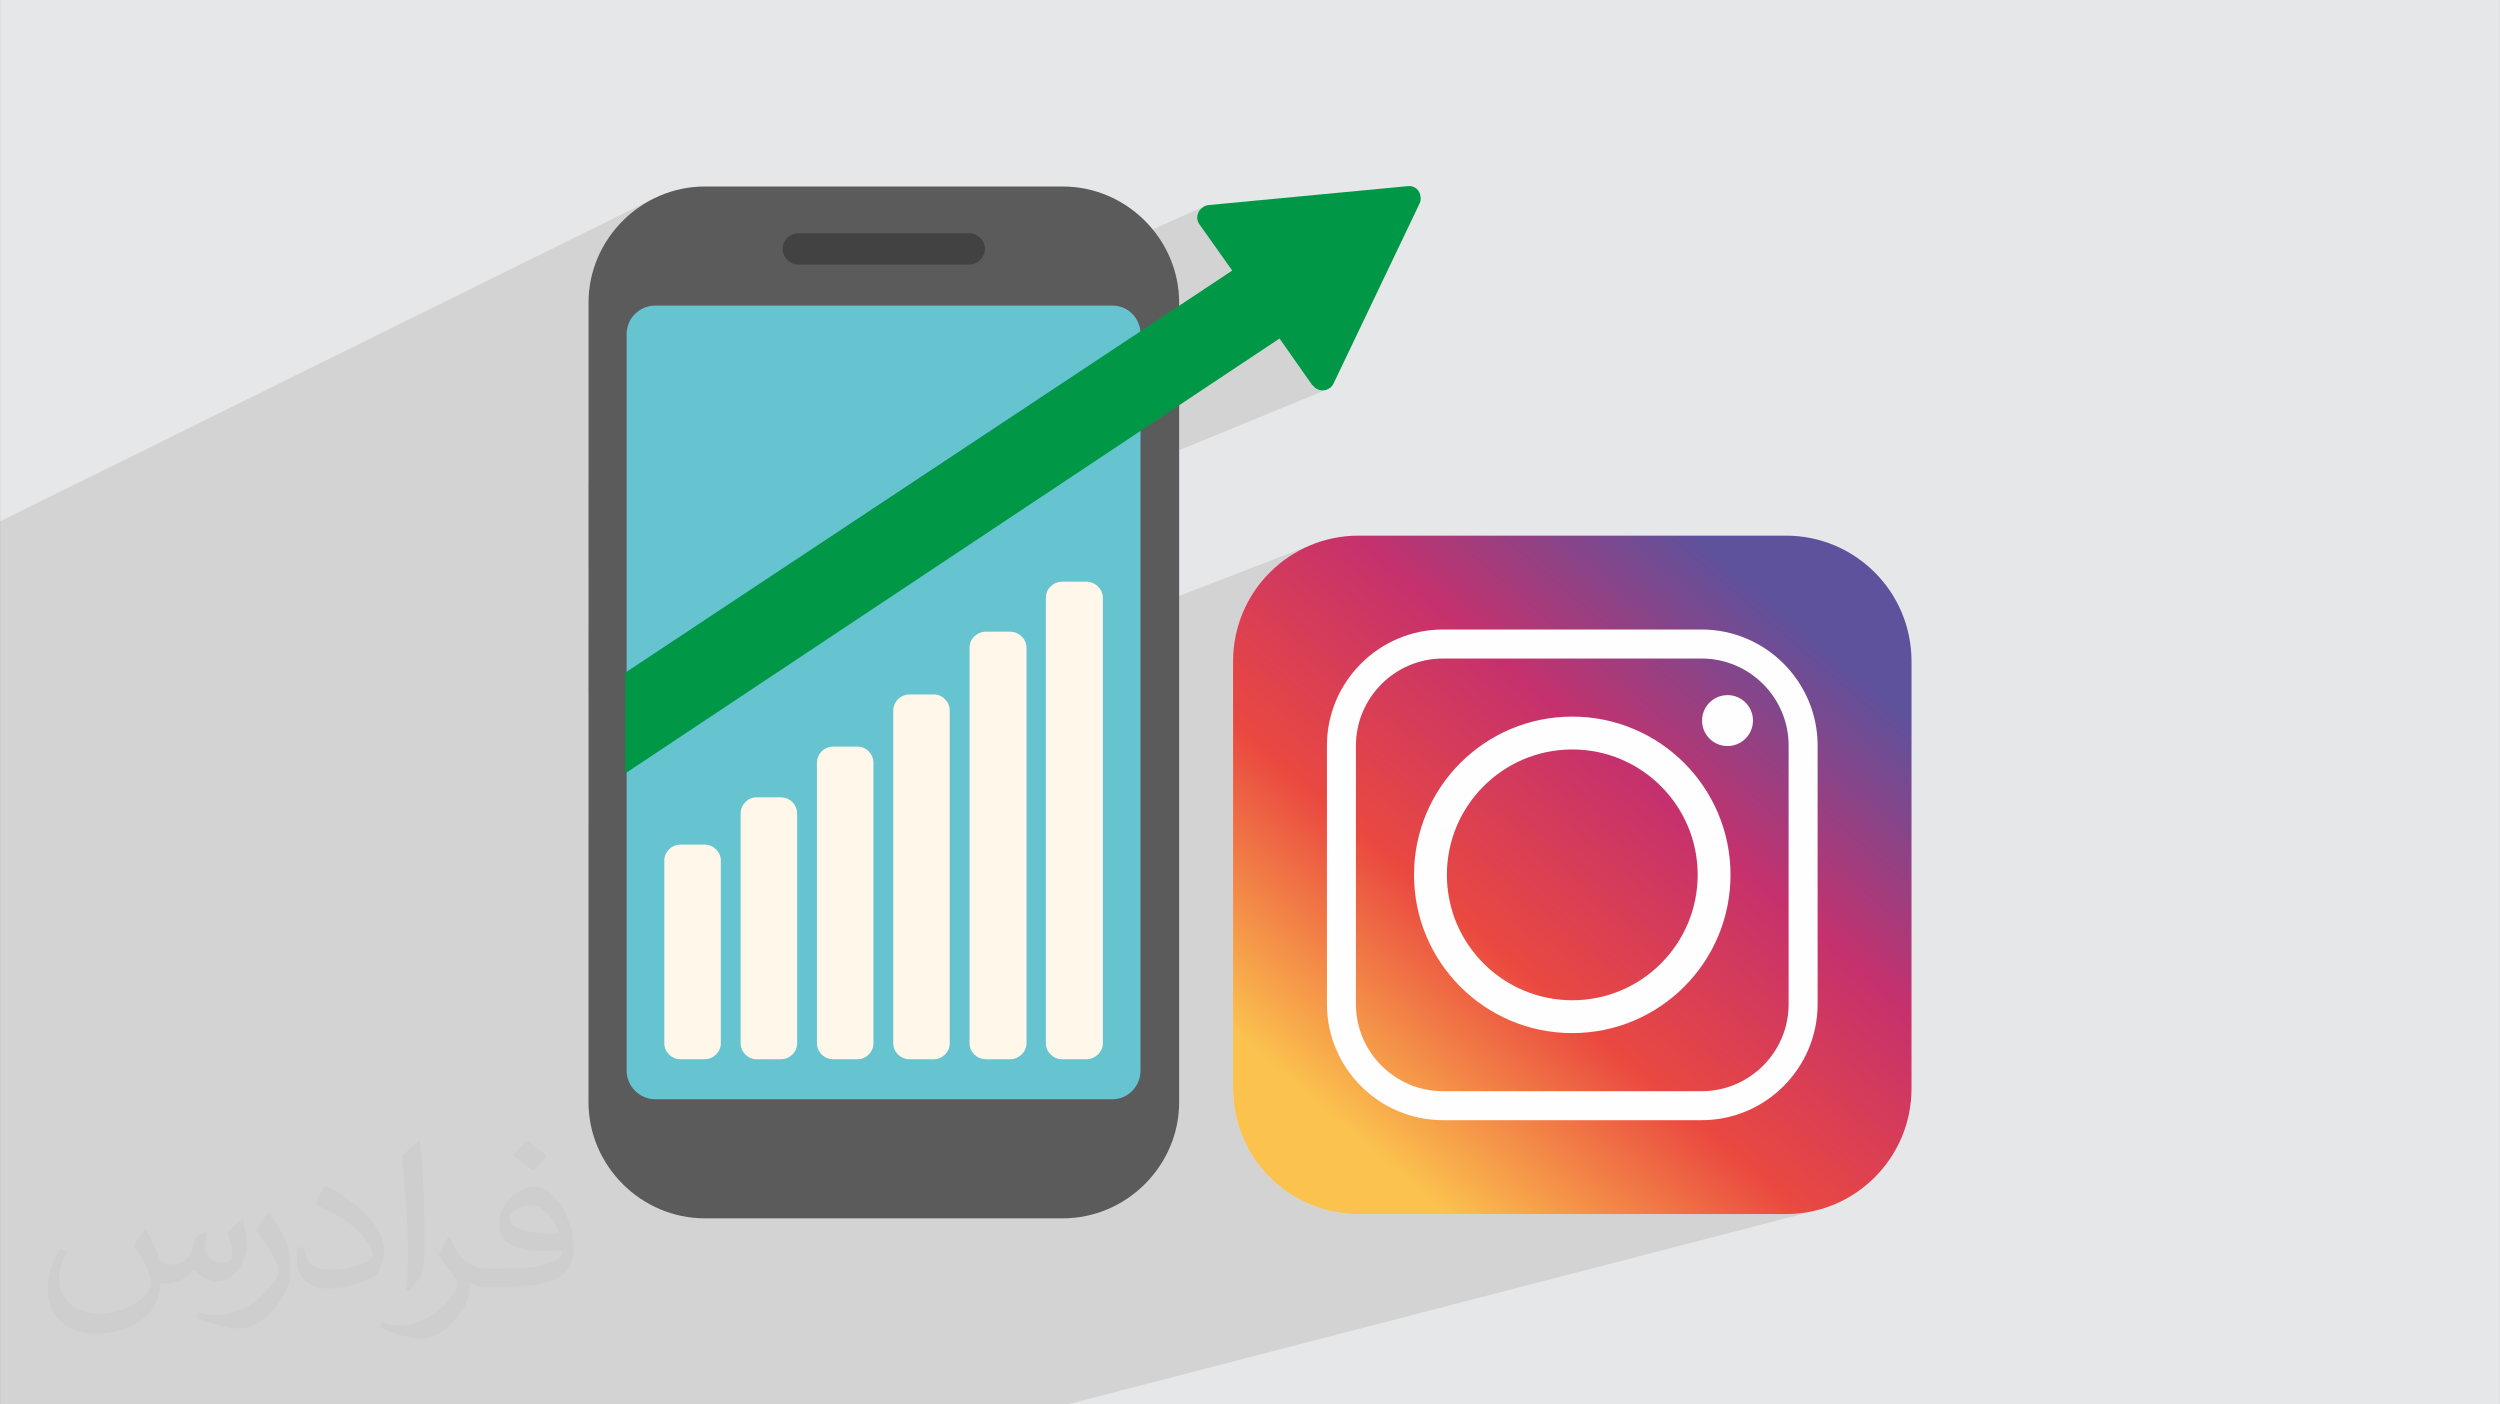
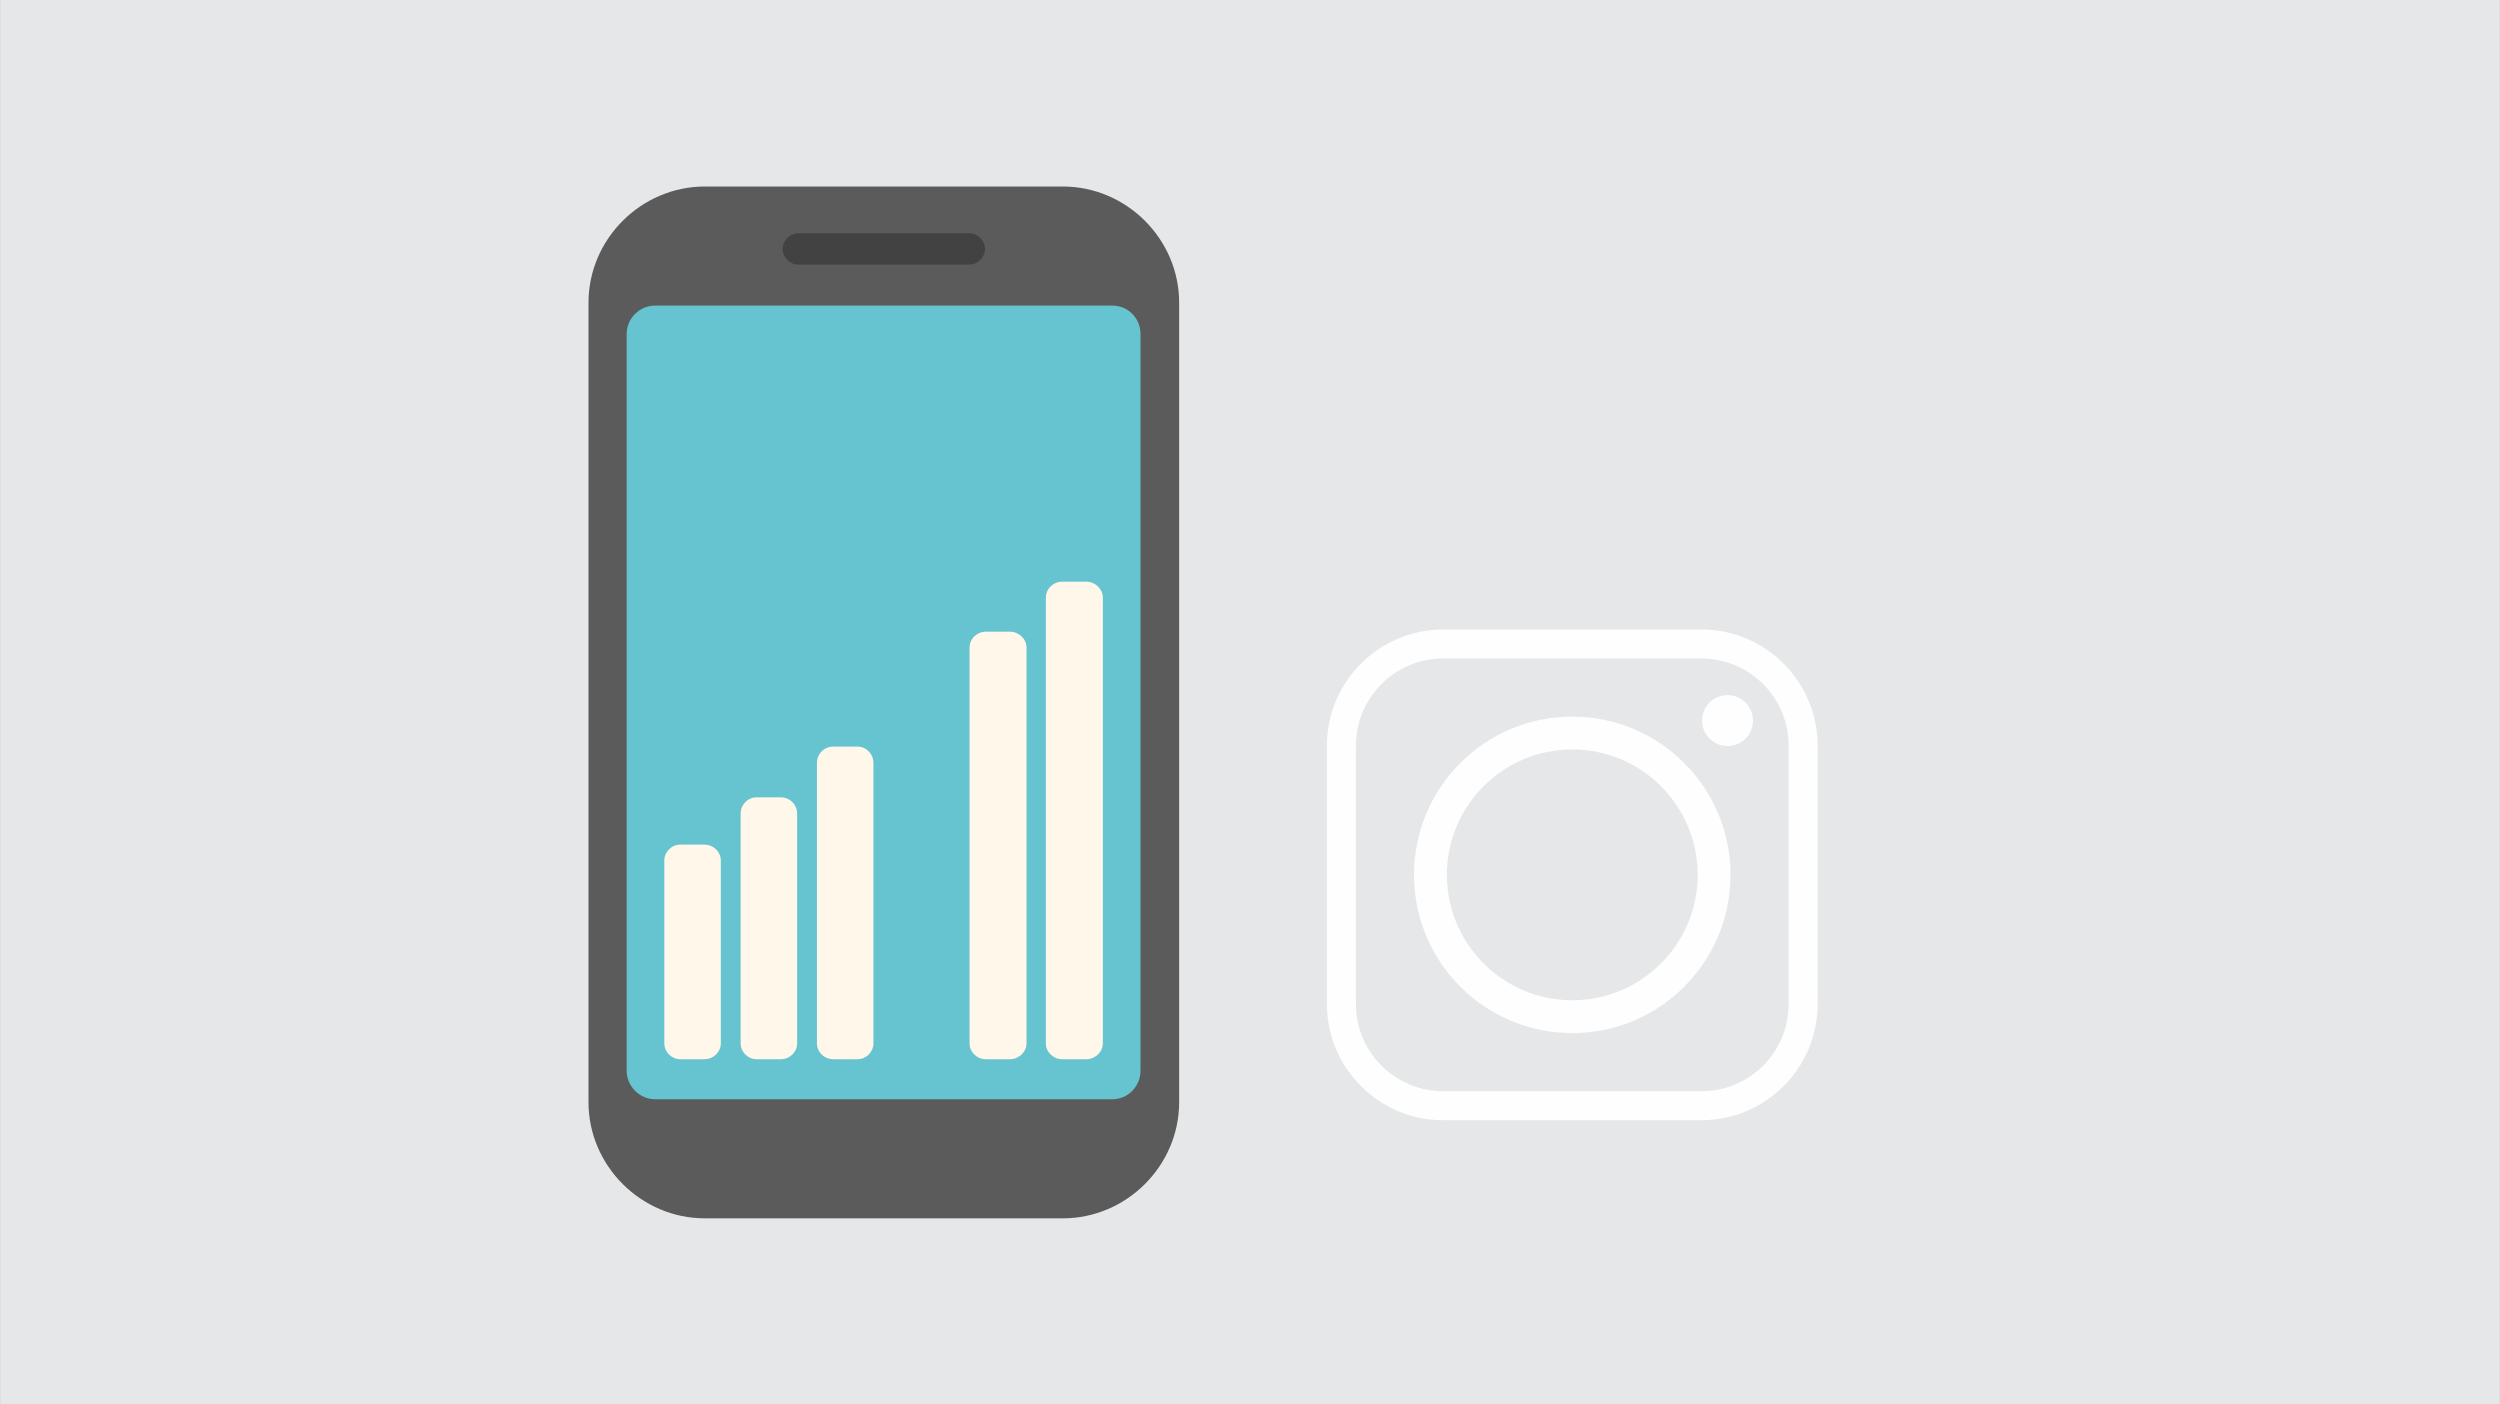
<svg xmlns="http://www.w3.org/2000/svg" xml:space="preserve" width="3.708in" height="2.083in" version="1.0" style="shape-rendering:geometricPrecision; text-rendering:geometricPrecision; image-rendering:optimizeQuality; fill-rule:evenodd; clip-rule:evenodd" viewBox="0 0 3702.73 2080.18">
  <rect x="0" y="0" width="3702.73" height="2080.18" fill="#808080" stroke="none" />
  <defs>
    <style type="text/css">
   
    .fil5 {fill:#5B5B5B}
    .fil7 {fill:#434242}
    .fil9 {fill:#FEF7EA}
    .fil6 {fill:#66C3D0}
    .fil0 {fill:#E6E7E8}
    .fil4 {fill:#FEFEFE}
    .fil8 {fill:#009846;fill-rule:nonzero}
    .fil2 {fill:#373435;fill-opacity:0.031}
    .fil1 {fill:#2B2A29;fill-opacity:0.102}
    .fil3 {fill:url(#id0)}
   
  </style>
    <linearGradient id="id0" gradientUnits="userSpaceOnUse" x1="2000.99" y1="1676.97" x2="2655.28" y2="913.72">
      <stop offset="0" style="stop-opacity:1; stop-color:#FBC24E" />
      <stop offset="0.341" style="stop-opacity:1; stop-color:#EA4940" />
      <stop offset="0.671" style="stop-opacity:1; stop-color:#C5316D" />
      <stop offset="1" style="stop-opacity:1; stop-color:#5E529C" />
    </linearGradient>
  </defs>
  <g id="Layer_x0020_1">
    <path class="fil0" d="M-0 0l3702.73 0 0 2080.18 -3702.73 0 0 -2080.18z" />
-     <path class="fil1" d="M1581.04 2080.18l-21.27 0 -564.04 0 -349.57 0 -21.44 0 -340.83 0 -132.63 0 -151.26 0 0 -154.66 0 -265.81 0 -22.52 0 -426.52 0 -14.37 0 -72.23 0 -18.31 0 -0.41 0 -237.87 0 -95.26 969.54 -478.87 -7.43 3.82 -7.22 4.17 -7 4.5 -6.77 4.82 -6.53 5.13 -6.27 5.43 -6.01 5.72 -5.73 5.99 -5.44 6.26 -5.14 6.51 -4.83 6.76 -4.51 6.99 -4.17 7.21 -3.83 7.42 -3.48 7.61 -3.11 7.8 -2.73 7.97 -2.34 8.14 -1.94 8.29 -1.53 8.43 -1.1 8.56 -0.67 8.68 -0.23 8.79 0 266.22 913.28 -409.48 -1.21 0.61 -1.17 0.69 -1.1 0.77 -2.92 2.39 -2.29 2.82 -1.66 3.14 -1 3.35 -0.33 3.45 0.35 3.44 1.06 3.32 1.78 3.09 48.64 68.56 -78.55 52.04 -874.88 379.67 0 100.59 1023.54 -431.6 48.64 69.28 0.72 0 0.57 0.8 0.64 0.79 0.7 0.78 0.77 0.75 0.84 0.72 0.9 0.68 0.97 0.63 1.04 0.57 3.54 1.24 3.59 0.53 3.53 -0.16 3.39 -0.82 -1093.37 448.65 0 194.95 1076.72 -416.17 -8.44 3.33 -8.24 3.72 -8.02 4.11 -7.78 4.48 -7.54 4.84 -7.29 5.19 -7.02 5.52 -6.4 5.54 124.65 -48 0 0 -124.66 48 -0.35 0.3 -6.45 6.16 -6.16 6.45 -5.84 6.75 -5.52 7.02 -5.19 7.29 -4.84 7.54 -4.48 7.78 -4.1 8.02 -3.73 8.24 -3.33 8.44 -2.92 8.64 -2.51 8.82 -2.08 8.99 -1.64 9.16 -1.18 9.3 -0.72 9.44 -0.24 9.57 0 633.06 0.24 9.56 0.72 9.44 1.18 9.3 1.64 9.16 2.08 8.99 2.51 8.82 2.92 8.64 3.33 8.44 3.73 8.24 4.1 8.02 4.48 7.79 4.84 7.54 5.18 7.29 5.52 7.02 5.84 6.75 6.16 6.46 6.45 6.16 6.75 5.85 7.02 5.52 7.29 5.19 7.54 4.84 7.79 4.48 8.02 4.11 8.24 3.72 8.44 3.33 8.64 2.92 8.83 2.51 8.99 2.08 9.15 1.64 9.3 1.18 9.44 0.72 9.56 0.24 633.07 -0.01 9.57 -0.24 9.44 -0.72 9.3 -1.18 9.16 -1.64 8.99 -2.08 -1110.67 287.75z" />
-     <path class="fil2" d="M215.96 1821.93c7.07,10.71 11.65,21.01 16.13,32.45 3.33,6.66 5.09,18.93 20.7,18.93 4.57,0 11.13,-1.35 16.95,-4.57 6.55,-3.44 11.54,-8.64 14.15,-16.53l6.24 -21.01 15.19 -7.49 1.04 1.04c-2.08,7.91 -2.59,15.5 -2.59,21.43 0,17.57 15.19,24.23 27.25,24.23 7.07,0 13.42,-3.44 13.42,-9.89 0,-8.32 -3.53,-22.47 -8.12,-35.16 7.07,-7.07 14.15,-14.15 22.26,-19.87l1.25 0.63c3.53,14.98 5.51,29.75 5.51,39.63 0,9.67 -4.27,20.39 -7.8,27.36 -7.28,13.73 -20.18,24.65 -35.78,24.65 -11.85,0 -25.06,-5.93 -34.12,-16.95l-0.52 0c-8.53,10.61 -21.74,20.18 -42.86,20.18l-6.55 0c-1.04,13.94 -4.05,23.81 -8.64,32.66 -12.58,24.54 -49.92,41.92 -85.08,41.92 -48.89,0 -73.43,-28.19 -73.43,-65.73 0,-23.19 7.59,-44.72 19.24,-60.01l9.56 3.95c-7.28,13.94 -12.17,27.04 -12.17,39.94 0,35.16 28.61,51.9 61.58,51.9 30.58,0 68.44,-19.45 75.31,-42.02 -2.59,-24.65 -11.85,-36.19 -26,-58.66 4.27,-7.49 9.78,-14.98 16.64,-22.98l1.25 0 0 0 0 0 -0.01 -0.04zm563.83 -132.3c10.3,6.45 20.39,14.04 30.27,22.78 -5.51,7.8 -12.38,14.88 -20.91,21.12 -9.89,-8.01 -19.76,-14.88 -29.86,-22.16 6.86,-7.7 13.63,-15.08 20.49,-21.74l0 0 0 0 0 0 0 0 0 0 0.01 0zm5.3 96.11c-16.64,0 -30.27,10.92 -30.27,19.03 0,17.38 33.28,22.78 73.12,22.56 -4.99,-20.39 -22.47,-41.61 -42.86,-41.61l0 0.01zm-37.35 92.99c21.64,0 40.57,-0.63 55.02,-4.27 16.13,-4.05 29.75,-12.17 29.75,-17.78 0,-1.46 0,-3.22 -0.52,-4.68 -9.05,0.83 -19.45,0.83 -28.5,0.83 -29.33,0 -51.79,-6.66 -60.64,-23.09 -2.19,-4.57 -3.74,-9.67 -3.74,-15.5 0,-15.92 6.86,-31.41 18.93,-42.13 10.08,-8.84 21.22,-14.35 32.55,-14.35 20.49,0 36.81,16.44 48.26,42.34 6.24,14.15 10.5,30.47 10.5,51.07 0,13.73 -3.74,25.27 -12.27,33.8 -15.92,15.4 -45.24,21.22 -90.17,21.22l-20.39 0 0 0 -5.3 0c-11.13,0 -19.14,-1.98 -25.48,-6.86l-1.04 0c0.31,2.59 0.52,5.09 0.52,7.49 0,10.08 -3.33,22.98 -10.08,33.28 -19.97,29.64 -41.61,42.53 -60.33,42.53 -18.93,0 -42.13,-7.28 -63.03,-16.75l3.74 -7.28c6.76,2.81 16.13,4.68 29.02,4.68 33.8,0 78.21,-32.45 83.72,-64.17 -1.25,-2.59 -3.53,-6.03 -6.76,-9.67 -9.89,-11.75 -16.13,-21.53 -21.95,-31.82 4.99,-9.89 9.56,-17.78 13.83,-24.96l1.77 -0.21c14.46,29.44 27.56,46.28 56.78,46.28l4.57 0 0 0 21.22 0 0 0 0 0 0 0 0 0 0 0 0.04 0zm-146.45 31.1c2.5,-13.52 2.7,-28.7 2.7,-42.86l0 -21.01c0,-39.21 -4.99,-96.2 -9.05,-133.34 7.07,-7.59 16.95,-16.53 24.75,-22.56l2.29 0.63c5.3,46.7 6.55,100.79 6.55,150.81 0,13.11 -0.52,25.9 -1.77,35.26 -0.73,11.85 -7.59,20.8 -22.26,34.53l-3.22 -1.46zm-150.71 -61.89c0.73,18.41 9.78,32.87 41.4,32.87 19.66,0 36.3,-5.09 54.71,-13.83 3.33,-1.46 5.09,-3.44 5.09,-5.09 0,-11.54 -8.84,-26.83 -23.71,-40.77 -14.46,-13.11 -33.6,-24.65 -51.48,-32.35 -6.14,-2.59 -8.12,-5.3 -8.12,-7.91 0,-5.3 7.07,-16.44 12.9,-24.44l1.98 -0.21c20.49,10.71 43.38,26.63 60.33,44.3 15.4,16.33 24.96,32.87 24.96,50.86 0,13.31 -4.05,25.79 -10.61,37.44 -22.47,11.33 -46.39,19.97 -70.1,19.97 -28.81,0 -48.47,-13.52 -48.47,-45.24 0,-3.44 0,-8.73 1.25,-15.61l9.89 0 0 0 0 0 0 0 0 0 0 0 -0.01 0zm-52.11 -52.32l17.89 28.92c6.55,10.71 12.69,22.37 12.69,40.77l0 23.5c0,19.03 -12.17,39.42 -31.82,59.6 -15.4,13.63 -29.02,19.45 -41.61,19.45 -18.72,0 -40.15,-5.82 -64.9,-16.44l2.81 -7.28c7.8,2.08 16.84,3.84 27.98,3.84 35.58,-0.21 71.97,-26.21 88.61,-57.93 1.98,-3.64 2.7,-7.07 2.7,-9.47 0,-3.64 -1.98,-7.7 -3.53,-11.33 -9.05,-17.05 -19.14,-32.66 -30.27,-47.12 5.82,-9.16 11.65,-17.99 17.99,-26.73l1.46 0.21 0 0 0 0 0 0 0 0 0 0 -0.01 0z" />
    <g id="_1977531563136">
      <g>
-         <path class="fil3" d="M2012.19 793.38l633.07 0c102.67,0 185.93,83.25 185.93,185.92l0 633.07c0,102.66 -83.26,185.92 -185.93,185.92l-633.07 0.01c-102.66,-0.01 -185.92,-83.27 -185.92,-185.93l0 -633.06c0,-102.67 83.26,-185.92 185.93,-185.92l-0 0z" />
        <path class="fil4" d="M2142.99 1295.83c0,-102.54 83.2,-185.74 185.74,-185.74 102.53,0 185.73,83.2 185.73,185.74 0,102.54 -83.2,185.73 -185.73,185.73 -102.54,0 -185.74,-83.19 -185.74,-185.73l0 0zm377.34 -363.4l-383.2 0c-94.46,0 -171.8,77.34 -171.8,171.79l0 383.2c0,94.61 77.34,171.79 171.8,171.79l383.2 0c94.61,0 171.78,-77.18 171.78,-171.79l0 -383.2c0,-94.44 -77.17,-171.79 -171.78,-171.79l0 0zm-383.2 42.97l383.2 0c70.99,0 128.84,57.99 128.84,128.83l0 383.19c0,71.01 -57.84,128.85 -128.84,128.85l-383.2 0c-70.84,0 -128.85,-57.85 -128.85,-128.85l0 -383.19c0,-70.84 58.01,-128.83 128.85,-128.83l0 0zm421.54 54.19c-20.93,0 -37.71,16.96 -37.71,37.72 0,20.93 16.79,37.72 37.71,37.72 20.76,0 37.72,-16.8 37.72,-37.72 0,-20.76 -16.95,-37.72 -37.72,-37.72l0 0zm4.42 266.24c0,-129.47 -104.91,-234.39 -234.38,-234.39 -129.49,0 -234.39,104.92 -234.39,234.39 0,129.47 104.9,234.38 234.39,234.38 129.47,0 234.38,-104.91 234.38,-234.38l0 0z" />
      </g>
      <g>
        <path class="fil5" d="M1043.95 276.25l530.08 0c94.43,0 172.4,77.85 172.4,172.12l0 1184.12c0,94.27 -77.98,172.12 -172.4,172.12l-530.08 0c-94.42,0 -172.4,-77.85 -172.4,-172.12l0 -1184.12c0,-94.27 77.98,-172.12 172.4,-172.12l0 0z" />
        <path class="fil6" d="M970.27 452.66l677.44 0c22.89,0 41.49,18.57 41.49,42.14l0 1091.28c0,22.85 -18.6,42.14 -41.49,42.14l-677.44 0c-22.89,0 -42.21,-19.29 -42.21,-42.14l0 -1091.28c0,-23.57 19.32,-42.14 42.21,-42.14l0 0z" />
        <path class="fil7" d="M1182.01 345.53l253.23 0c12.88,0 23.61,10.72 23.61,22.85l0 0c0,12.86 -10.73,23.57 -23.61,23.57l-253.23 0c-12.16,0 -22.89,-10.71 -22.89,-23.57l0 0c0,-12.14 10.73,-22.85 22.89,-22.85l0 0z" />
-         <path class="fil8" d="M926.06 996.31l898.92 -595.57 -48.64 -68.56c-5.73,-7.85 -3.58,-19.28 5.01,-25 2.87,-2.14 6.44,-3.57 10.01,-3.57l293.3 -27.86c10.02,-1.43 18.6,5.72 19.31,15.71 0.72,3.57 0,7.14 -1.43,10l-127.33 266.39c-4.29,9.29 -15.03,12.86 -24.33,8.58 -2.85,-1.44 -5,-3.58 -6.44,-5.72l-0.72 0 -48.64 -69.28 -969.03 644.1 0 -149.23z" />
        <path class="fil9" d="M1007.46 1251.06l35.77 0c13.59,0 24.32,10.72 24.32,23.57l0 270.73c0,12.85 -10.73,23.57 -24.32,23.57l-35.77 0c-12.88,0 -23.61,-10.72 -23.61,-23.57l0 -270.73c0,-12.85 10.73,-23.57 23.61,-23.57l0 0z" />
        <path class="fil9" d="M1120.49 1180.96c12.16,0 24.32,0 35.77,0 13.59,0 24.32,10.71 24.32,24.28 0,152.84 0,187.28 0,340.12 0,12.85 -10.73,23.57 -24.32,23.57 -11.45,0 -23.61,0 -35.77,0 -12.88,0 -23.61,-10.72 -23.61,-23.57 0,-152.84 0,-187.28 0,-340.12 0,-13.57 10.73,-24.28 23.61,-24.28l0 0z" />
        <path class="fil9" d="M1234.23 1105.83c11.44,0 23.61,0 35.76,0 12.88,0 23.61,10.71 23.61,24.28 0,156.41 0,258.13 0,415.25 0,12.85 -10.73,23.57 -23.61,23.57 -12.15,0 -24.32,0 -35.76,0 -13.6,0 -24.33,-10.72 -24.33,-23.57 0,-157.12 0,-258.84 0,-415.25 0,-13.57 10.73,-24.28 24.33,-24.28l0 0z" />
-         <path class="fil9" d="M1347.26 1028.61c11.45,0 23.61,0 35.76,0 12.88,0 23.61,10.71 23.61,24.28 0,160.69 0,331.06 0,492.47 0,12.85 -10.73,23.57 -23.61,23.57 -12.16,0 -24.32,0 -35.76,0 -13.59,0 -24.32,-10.72 -24.32,-23.57 0,-161.41 0,-331.77 0,-492.47 0,-13.57 10.73,-24.28 24.32,-24.28l0 0z" />
        <path class="fil9" d="M1460.28 935.63c11.44,0 23.61,0 35.76,0 12.88,0 24.32,10.71 24.32,23.57 0,165.69 0,420.47 0,586.16 0,12.85 -11.44,23.57 -24.32,23.57 -12.16,0 -24.32,0 -35.76,0 -13.59,0 -24.32,-10.72 -24.32,-23.57 0,-165.69 0,-420.47 0,-586.16 0,-12.85 10.73,-23.57 24.32,-23.57l0 0z" />
        <path class="fil9" d="M1573.31 861.59l35.77 0c12.87,0 24.32,10.71 24.32,23.57l0 660.21c0,12.85 -11.44,23.57 -24.32,23.57l-35.77 0c-13.59,0 -24.32,-10.72 -24.32,-23.57l0 -660.21c0,-12.86 10.73,-23.57 24.32,-23.57l0 0z" />
      </g>
    </g>
  </g>
</svg>